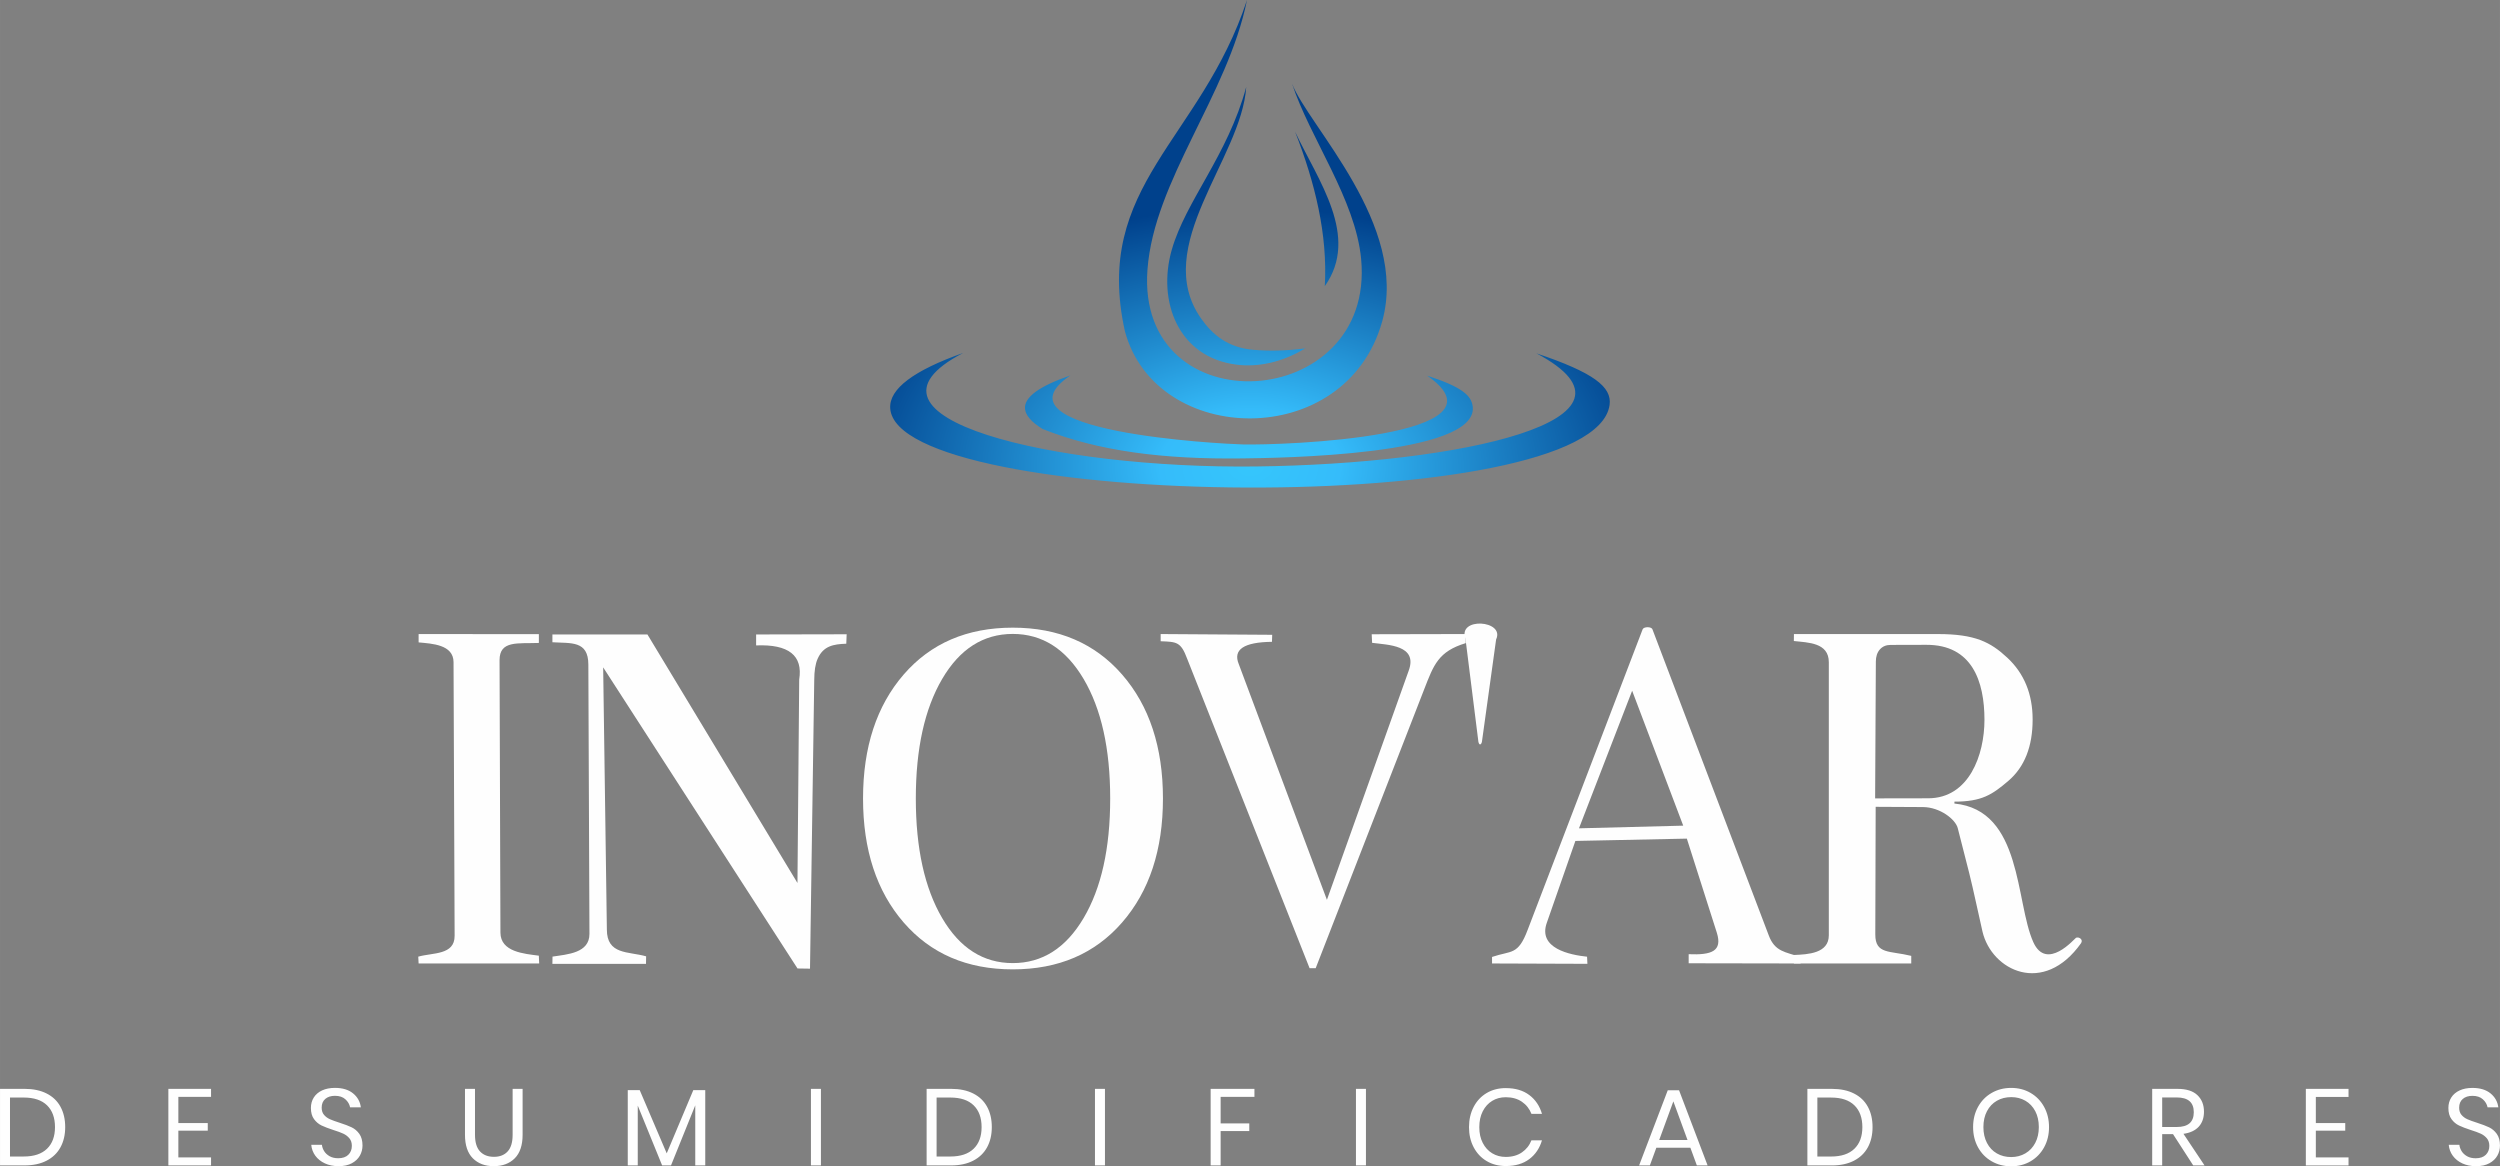
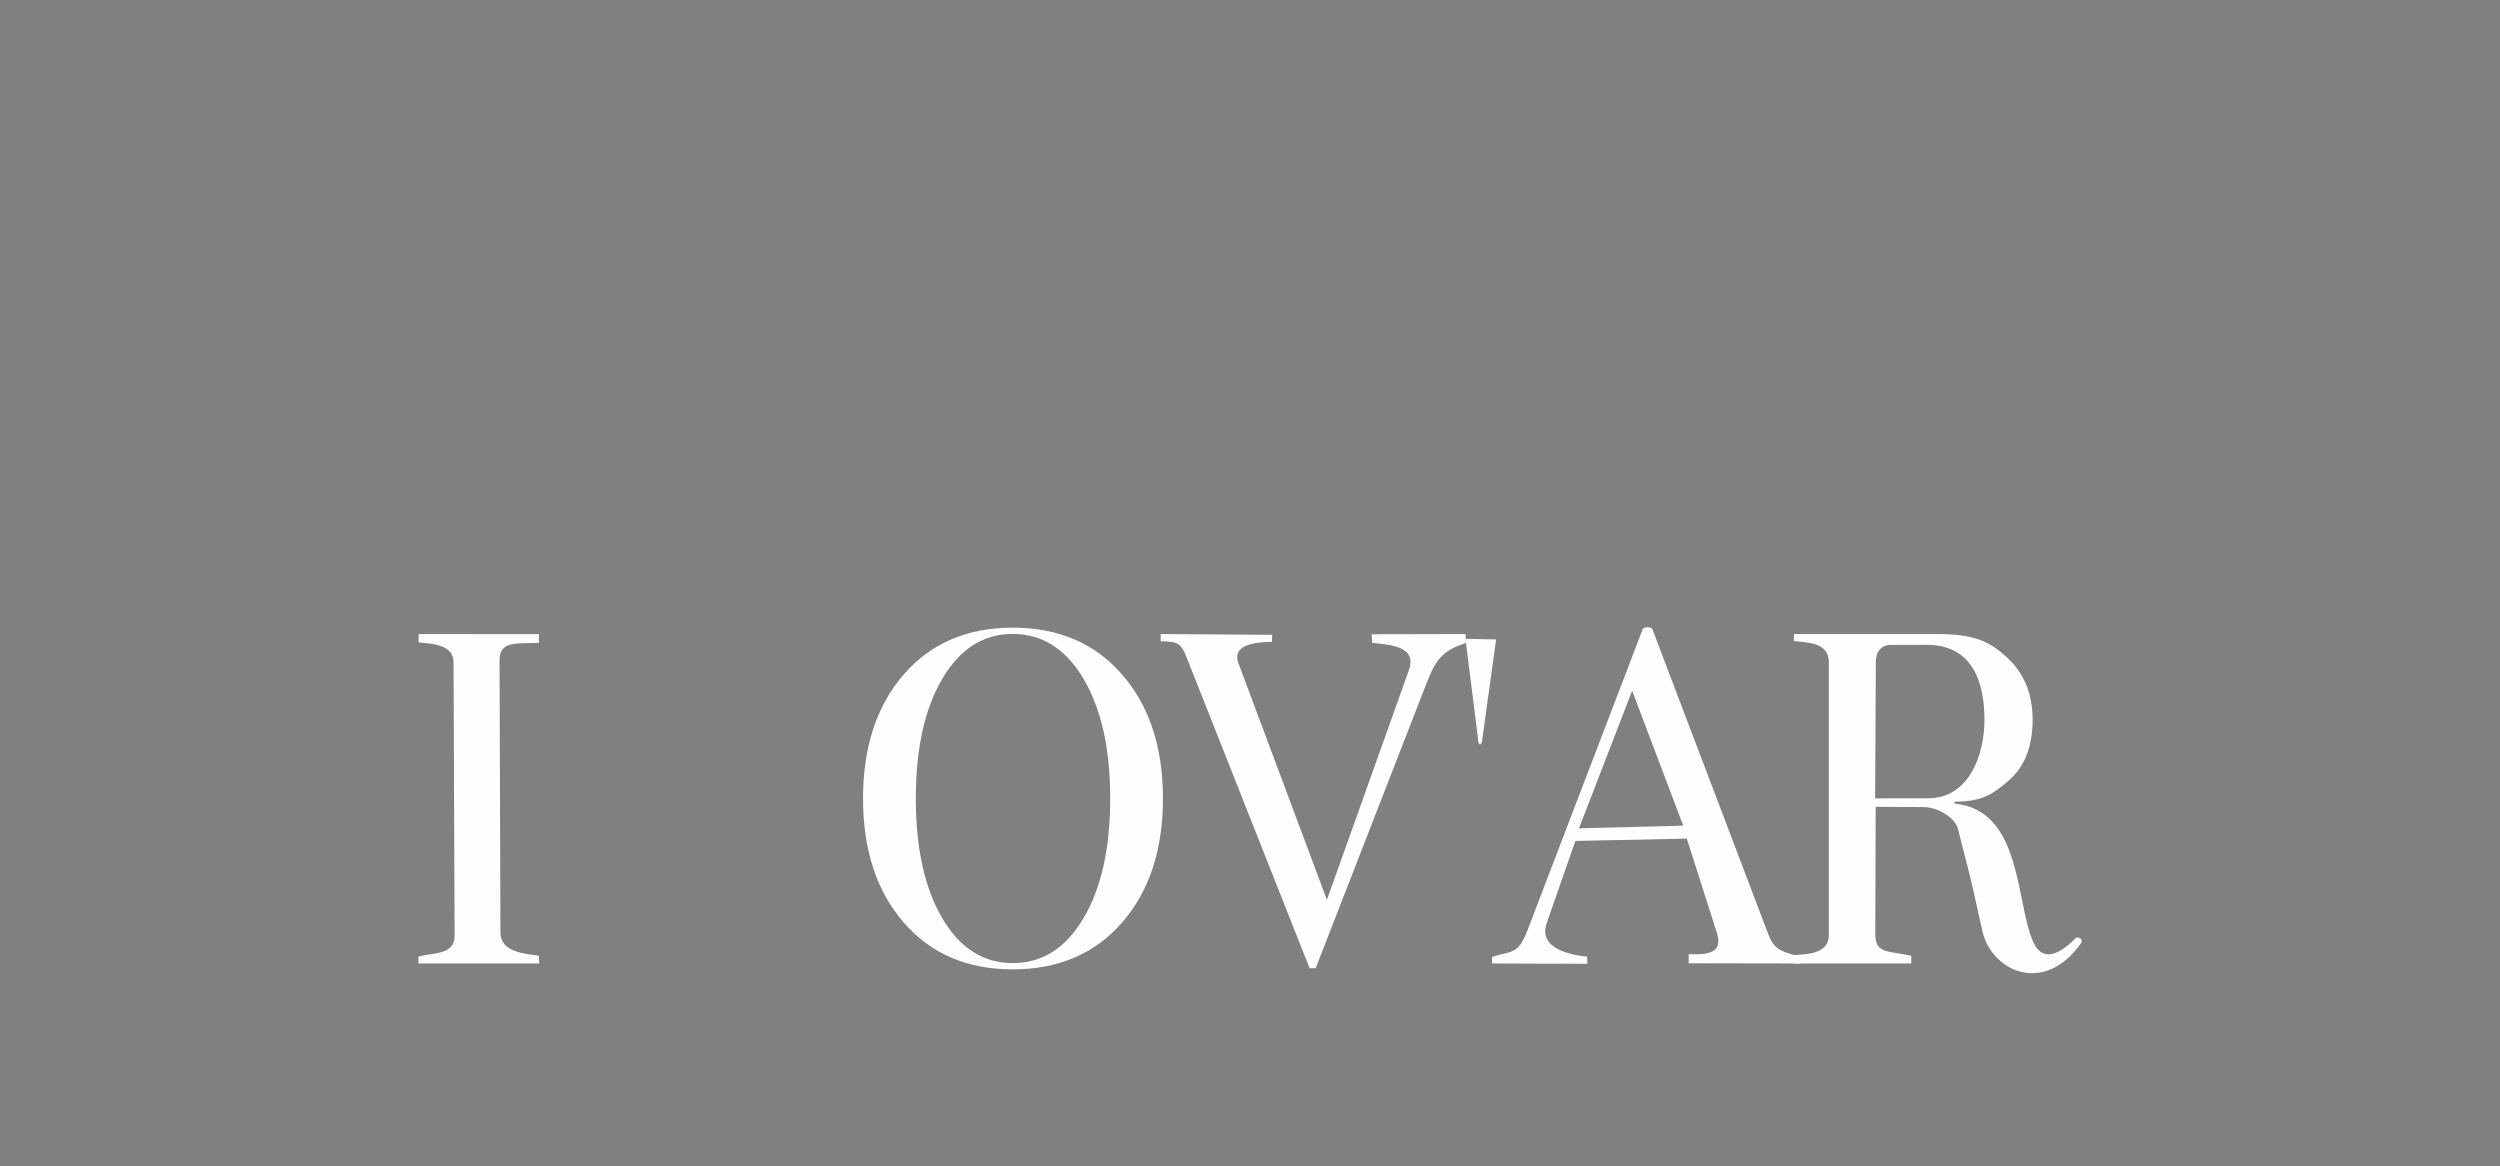
<svg xmlns="http://www.w3.org/2000/svg" xml:space="preserve" width="65.856mm" height="30.722mm" version="1.1" style="shape-rendering:geometricPrecision; text-rendering:geometricPrecision; image-rendering:optimizeQuality; fill-rule:evenodd; clip-rule:evenodd" viewBox="0 0 1596.26 744.67">
  <rect x="0" y="0" width="1596.26" height="744.67" fill="#808080" stroke="none" />
  <defs>
    <style type="text/css">
   
    .fil2 {fill:#FEFEFE}
    .fil1 {fill:#FEFEFE;fill-rule:nonzero}
    .fil0 {fill:url(#id0)}
   
  </style>
    <radialGradient id="id0" gradientUnits="objectBoundingBox" cx="50%" cy="90.001%" r="50%" fx="50%" fy="90.001%">
      <stop offset="0" style="stop-opacity:1; stop-color:#35C6FC" />
      <stop offset="0.22" style="stop-opacity:1; stop-color:#35BCFA" />
      <stop offset="1" style="stop-opacity:1; stop-color:#00418C" />
    </radialGradient>
  </defs>
  <g id="Camada_x0020_1">
-     <path class="fil0" d="M732.66 172.18c4.22,-57.07 51.18,-111.25 63.56,-172.18 -29.3,89.28 -98.55,118.46 -77.99,211.38 19.76,74.01 141.17,76.76 164.31,-6.16 17.19,-61.63 -47.26,-124.83 -57.59,-151.86 11.52,34.95 40.51,73.77 44.14,112 9.33,98.27 -143.86,107.42 -136.43,6.82zm-164.25 88.6c-0.85,-12.5 15.13,-24.27 46.57,-35.42 -79.72,41.49 58.41,74.05 186.96,72.49 130.13,-1.58 259.39,-29.67 179.07,-72.24 36.51,12.27 48.32,21.42 46.72,32.96 -10.08,72.75 -454.9,67.15 -459.32,2.21zm97.32 13.16c-7.2,-4.44 -10.89,-8.73 -11.26,-12.9 -0.67,-7.51 9.42,-14.6 28.98,-21.32 -53.21,36.01 96.15,43.72 110.15,44.06 25.44,0.62 174.17,-4.76 117.66,-43.91 22.72,7.38 28.29,12.86 29.08,19.83 3.54,31.31 -125.32,32.73 -147.01,33.01 -50.82,0.63 -91.78,-4.6 -127.61,-18.78zm180.16 -91.22c1.86,-32.88 -6.13,-65.75 -18.98,-98.63 14.71,31.26 41.48,66.86 18.98,98.63zm-50.19 -127.1c-11.8,43.64 -38.55,72.53 -47.52,103.86 -9.4,32.84 4.06,68.67 41.38,73.36 13.84,1.74 29.28,-1.53 43.85,-10.42 -12.43,1.68 -23.65,1.79 -33.51,0.9 -15.68,-1.41 -25.55,-9.33 -33.02,-19.97 -32.21,-45.88 25.85,-102.09 28.83,-147.74z" />
    <g id="_2920408760880">
      <path class="fil1" d="M267.28 404.85l76.78 0.07 0 5.61c-13.38,0.52 -25.14,-1.77 -25.1,11.02l0.56 173.93c0.04,12.36 15.12,13.51 24.52,14.73l0.22 4.99 -76.98 0 -0.23 -4.36c9.19,-2.66 23.26,-0.84 23.22,-13.32l-0.69 -174.72c-0.04,-11.25 -13.71,-11.81 -22.3,-12.62l0 -5.32zm473.81 4.6l0 -4.6 71.22 0.48 -0.15 4.48c-17.84,0.21 -25.08,4.88 -21.19,14.25l56.28 150.5 52.23 -146.36c5.96,-16.36 -13.36,-16.4 -23.38,-17.74l-0.26 -5.48 59.97 -0.13 0.07 5.8c-17.52,5.29 -20.5,14.01 -26.44,29.26l-69.37 178.32 -3.88 0 -78.21 -197.7c-4.01,-10.75 -6.69,-10.69 -16.88,-11.08z" />
      <path class="fil1" d="M952.7 611.02c12.37,-4.25 16.54,-0.76 22.79,-17.47l73.35 -191.75c0.73,-1.71 5.51,-1.81 6.24,0l74.28 195.46c3.9,10.47 10.6,10.54 20.23,13.81l0.1 4.12 -71.46 -0.13 0 -5.79c14.83,0.63 21.58,-2.02 18.02,-13.58l-19.19 -60.22 -71.17 1.48 -18.18 52.09c-6.05,16.61 14.9,20.7 25.64,21.83l0.22 4.54 -60.89 -0.22 0 -4.17zm89.44 -169.99l-33.95 87.86 66.56 -1.7 -32.62 -86.16z" />
-       <path class="fil2" d="M955.28 408.29l-9.07 65.37c-0.38,1.71 -1.61,2.68 -2.24,0.05l-8.25 -65.81c-5.28,-14.08 25.37,-11.98 19.56,0.39z" />
+       <path class="fil2" d="M955.28 408.29l-9.07 65.37c-0.38,1.71 -1.61,2.68 -2.24,0.05l-8.25 -65.81z" />
      <path class="fil1" d="M1145.44 609.77c8.98,-0.36 22.27,-1.01 22.27,-12.56l0 -174.37c0,-12.61 -13.24,-12.51 -22.33,-13.54l0.06 -4.44 91.96 0c23.55,0 33.48,5.03 44.27,15.09 10.79,10.06 16.18,23.22 16.18,39.48 0,17.28 -5.17,30.33 -15.51,39.17 -10.34,8.84 -16.99,13.26 -34.43,13.26l0 1.22c43.42,4.18 38.85,62.83 50.36,88.47 8.49,18.89 26.53,-2.42 27.28,-2.76 1.74,-0.77 4.79,0.97 3.23,3.44 -23.9,33.75 -57.04,17.62 -62.94,-7.37 -1.72,-7.27 -5.96,-27.46 -8.46,-37.28l-7.35 -28.82c-1.41,-5.55 -11.28,-13.37 -22.22,-13.43l-30.18 -0.16 -0.24 81.48c-0.03,12.83 9.15,10.29 22.96,13.69l0 4.87 -74.92 0 0.01 -5.42zm52.3 -187.32l-0.46 87.33 33.9 -0.06c26.18,-0.04 35.91,-27.88 35.91,-50.07 0,-24.74 -7.95,-47.99 -37.07,-47.92l-22.85 0.06c-2.87,0 -5.17,0.97 -6.88,2.9 -1.7,1.93 -2.55,4.53 -2.56,7.77z" />
-       <path class="fil1" d="M352.8 610.8c9.52,-1.45 23.56,-2.22 23.56,-14.48l-0.7 -171.94c0,-15.56 -11.17,-13.52 -22.95,-14.3l0 -4.97 60.67 0 95.8 158.69 1.11 -129.89c2.47,-15.4 -6.73,-22.65 -27.51,-21.81l0 -6.99 57.81 -0.12 -0.24 6.03c-8.25,0.26 -14.68,1.44 -18.3,9.63 -1.44,3.25 -2.16,7.82 -2.16,13.72l-2.7 184.13 -7.98 -0.12 -124.09 -192.26 2.36 167.38c0,16.25 13.71,13.89 25.07,17.12l-0.08 4.83 -59.77 0 0.08 -4.66z" />
      <path class="fil1" d="M576.97 588.99c-17.28,-19.97 -25.92,-46.35 -25.92,-79.13 0,-32.78 8.64,-59.15 25.92,-79.13 17.28,-19.97 40.51,-29.96 69.69,-29.96 29.18,0 52.46,9.99 69.83,29.96 17.37,19.98 26.06,46.35 26.06,79.13 0,32.78 -8.69,59.15 -26.06,79.13 -17.37,19.97 -40.65,29.96 -69.83,29.96 -29.18,0 -52.41,-9.99 -69.69,-29.96zm24.62 -155.49c-11.23,19.16 -16.84,44.61 -16.84,76.36 0,31.75 5.62,57.21 16.84,76.36 11.23,19.15 26.25,28.73 45.07,28.73 18.81,0 33.88,-9.58 45.21,-28.73 11.33,-19.15 16.99,-44.61 16.99,-76.36 0,-31.75 -5.66,-57.21 -16.99,-76.36 -11.33,-19.15 -26.39,-28.73 -45.21,-28.73 -18.81,0 -33.84,9.58 -45.07,28.73z" />
    </g>
-     <path class="fil1" d="M41.62 719.65c0,4.94 -1.01,9.25 -3.02,12.93 -2.01,3.67 -4.96,6.52 -8.86,8.53 -3.9,2.01 -8.58,3.02 -14.05,3.02l-15.69 0 0 -48.88 15.69 0c5.47,0 10.15,0.98 14.05,2.95 3.9,1.96 6.85,4.78 8.86,8.46 2.01,3.67 3.02,8.01 3.02,13zm-26.42 18.79c6.45,0 11.38,-1.64 14.78,-4.92 3.41,-3.28 5.12,-7.9 5.12,-13.86 0,-5.96 -1.69,-10.59 -5.08,-13.9 -3.39,-3.3 -8.33,-4.96 -14.82,-4.96l-8.83 0 0 37.65 8.83 0zm98.67 -38.06l0 16.71 18.78 0 0 4.85 -18.78 0 0 17.05 20.88 0 0 5.13 -27.26 0 0 -48.88 27.26 0 0 5.13 -20.88 0zm117.58 31.06c0,2.31 -0.56,4.46 -1.68,6.45 -1.12,1.99 -2.82,3.6 -5.11,4.85 -2.29,1.25 -5.11,1.87 -8.48,1.87 -3.27,0 -6.18,-0.59 -8.72,-1.77 -2.55,-1.18 -4.58,-2.8 -6.1,-4.85 -1.52,-2.06 -2.39,-4.4 -2.63,-7.04l6.8 0c0.14,1.39 0.62,2.74 1.43,4.06 0.82,1.32 1.99,2.4 3.5,3.26 1.52,0.86 3.35,1.28 5.5,1.28 2.8,0 4.95,-0.74 6.45,-2.22 1.5,-1.48 2.24,-3.37 2.24,-5.68 0,-1.99 -0.53,-3.6 -1.58,-4.85 -1.05,-1.25 -2.35,-2.23 -3.89,-2.95 -1.54,-0.72 -3.65,-1.49 -6.31,-2.32 -3.13,-1.02 -5.64,-1.98 -7.53,-2.88 -1.89,-0.9 -3.5,-2.25 -4.83,-4.06 -1.33,-1.8 -2,-4.18 -2,-7.14 0,-2.54 0.62,-4.78 1.86,-6.72 1.24,-1.94 3.02,-3.44 5.33,-4.51 2.31,-1.06 5.03,-1.59 8.16,-1.59 4.86,0 8.71,1.17 11.56,3.5 2.85,2.33 4.51,5.3 4.98,8.91l-6.87 0c-0.38,-1.94 -1.38,-3.65 -3.01,-5.13 -1.63,-1.48 -3.85,-2.22 -6.66,-2.22 -2.57,0 -4.63,0.66 -6.17,1.98 -1.54,1.32 -2.31,3.18 -2.31,5.58 0,1.9 0.5,3.43 1.51,4.61 1,1.18 2.25,2.1 3.75,2.77 1.5,0.67 3.55,1.42 6.17,2.25 3.18,1.02 5.73,1.99 7.67,2.91 1.94,0.92 3.59,2.32 4.94,4.19 1.35,1.87 2.03,4.36 2.03,7.45zm71.83 -36.19l0 29.33c0,4.81 1.07,8.35 3.22,10.64 2.15,2.29 5.12,3.43 8.9,3.43 3.74,0 6.66,-1.16 8.76,-3.47 2.1,-2.31 3.15,-5.85 3.15,-10.6l0 -29.33 6.37 0 0 29.33c0,6.65 -1.67,11.66 -5.01,15.01 -3.34,3.35 -7.81,5.02 -13.42,5.02 -5.56,0 -10.01,-1.67 -13.35,-5.02 -3.34,-3.35 -5.01,-8.36 -5.01,-15.01l0 -29.33 6.38 0zm147.02 0.83l0 48.04 -6.38 0 0 -38.34 -15.48 38.34 -5.68 0 -15.56 -38.2 0 38.2 -6.38 0 0 -48.04 7.64 0 17.24 40.35 16.96 -40.35 7.64 0zm73.86 -0.83l0 48.88 -6.38 0 0 -48.88 6.38 0zm109.11 24.4c0,4.94 -1.01,9.25 -3.02,12.93 -2.01,3.67 -4.96,6.52 -8.86,8.53 -3.9,2.01 -8.59,3.02 -14.05,3.02l-15.69 0 0 -48.88 15.69 0c5.47,0 10.15,0.98 14.05,2.95 3.9,1.96 6.85,4.78 8.86,8.46 2.01,3.67 3.02,8.01 3.02,13zm-26.42 18.79c6.45,0 11.38,-1.64 14.79,-4.92 3.41,-3.28 5.11,-7.9 5.11,-13.86 0,-5.96 -1.69,-10.59 -5.08,-13.9 -3.39,-3.3 -8.33,-4.96 -14.82,-4.96l-8.83 0 0 37.65 8.83 0zm98.67 -43.19l0 48.88 -6.38 0 0 -48.88 6.38 0zm95.44 0l0 5.13 -21.58 0 0 16.91 18.29 0 0 4.92 -18.29 0 0 21.91 -6.38 0 0 -48.88 27.96 0zm71.2 0l0 48.88 -6.38 0 0 -48.88 6.38 0zm89.35 -0.48c6.03,0 11,1.47 14.92,4.4 3.92,2.94 6.63,6.94 8.13,12.03l-6.73 0c-1.26,-3.24 -3.29,-5.81 -6.1,-7.73 -2.8,-1.92 -6.23,-2.88 -10.3,-2.88 -3.22,0 -6.11,0.77 -8.65,2.32 -2.55,1.55 -4.56,3.77 -6.03,6.65 -1.47,2.89 -2.21,6.28 -2.21,10.16 0,3.84 0.73,7.19 2.21,10.05 1.47,2.87 3.48,5.07 6.03,6.62 2.55,1.55 5.43,2.32 8.65,2.32 4.06,0 7.5,-0.96 10.3,-2.88 2.8,-1.92 4.84,-4.49 6.1,-7.73l6.73 0c-1.5,5.09 -4.21,9.09 -8.13,12.03 -3.92,2.94 -8.9,4.4 -14.92,4.4 -4.62,0 -8.71,-1.05 -12.26,-3.16 -3.55,-2.1 -6.32,-5.04 -8.3,-8.8 -1.98,-3.77 -2.98,-8.05 -2.98,-12.86 0,-4.85 1,-9.17 2.98,-12.96 1.99,-3.79 4.75,-6.74 8.3,-8.84 3.55,-2.1 7.64,-3.15 12.26,-3.15zm117.8 38.06l-21.72 0 -4.14 11.3 -6.87 0 18.29 -47.97 7.22 0 18.22 47.97 -6.86 0 -4.14 -11.3zm-1.82 -4.92l-9.04 -24.68 -9.04 24.68 18.08 0zm118.15 -8.25c0,4.94 -1,9.25 -3.01,12.93 -2.01,3.67 -4.96,6.52 -8.86,8.53 -3.9,2.01 -8.59,3.02 -14.05,3.02l-15.69 0 0 -48.88 15.69 0c5.47,0 10.15,0.98 14.05,2.95 3.9,1.96 6.85,4.78 8.86,8.46 2.01,3.67 3.01,8.01 3.01,13zm-26.42 18.79c6.45,0 11.38,-1.64 14.79,-4.92 3.41,-3.28 5.12,-7.9 5.12,-13.86 0,-5.96 -1.69,-10.59 -5.08,-13.9 -3.39,-3.3 -8.32,-4.96 -14.82,-4.96l-8.83 0 0 37.65 8.83 0zm114.93 -43.81c4.58,0 8.7,1.06 12.37,3.19 3.67,2.13 6.55,5.09 8.65,8.91 2.1,3.81 3.15,8.12 3.15,12.93 0,4.81 -1.05,9.12 -3.15,12.93 -2.1,3.81 -4.99,6.78 -8.65,8.91 -3.67,2.13 -7.79,3.19 -12.37,3.19 -4.58,0 -8.73,-1.06 -12.44,-3.19 -3.71,-2.13 -6.62,-5.09 -8.72,-8.91 -2.1,-3.81 -3.15,-8.12 -3.15,-12.93 0,-4.81 1.05,-9.12 3.15,-12.93 2.1,-3.81 5.01,-6.78 8.72,-8.91 3.71,-2.13 7.86,-3.19 12.44,-3.19zm0 5.89c-3.41,0 -6.46,0.77 -9.14,2.32 -2.69,1.55 -4.79,3.77 -6.31,6.66 -1.52,2.89 -2.28,6.27 -2.28,10.16 0,3.83 0.76,7.21 2.28,10.12 1.52,2.91 3.62,5.14 6.31,6.69 2.68,1.55 5.73,2.32 9.14,2.32 3.36,0 6.39,-0.79 9.08,-2.36 2.68,-1.57 4.79,-3.8 6.3,-6.69 1.52,-2.89 2.28,-6.25 2.28,-10.09 0,-3.88 -0.76,-7.27 -2.28,-10.16 -1.52,-2.89 -3.62,-5.11 -6.3,-6.66 -2.69,-1.55 -5.71,-2.32 -9.08,-2.32zm116.25 43.61l-12.9 -19.97 -6.93 0 0 19.97 -6.38 0 0 -48.88 16.25 0c5.61,0 9.81,1.33 12.61,3.99 2.8,2.66 4.21,6.18 4.21,10.57 0,3.97 -1.12,7.17 -3.36,9.6 -2.24,2.43 -5.49,3.94 -9.74,4.54l13.45 20.17 -7.22 0zm-19.83 -24.54l9.32 0c7.24,0 10.86,-3.14 10.86,-9.43 0,-6.29 -3.62,-9.43 -10.86,-9.43l-9.32 0 0 18.86zm98.11 -19.2l0 16.71 18.78 0 0 4.85 -18.78 0 0 17.05 20.88 0 0 5.13 -27.26 0 0 -48.88 27.26 0 0 5.13 -20.88 0zm117.58 31.06c0,2.31 -0.56,4.46 -1.68,6.45 -1.12,1.99 -2.82,3.6 -5.11,4.85 -2.29,1.25 -5.11,1.87 -8.48,1.87 -3.27,0 -6.18,-0.59 -8.73,-1.77 -2.55,-1.18 -4.58,-2.8 -6.09,-4.85 -1.52,-2.06 -2.39,-4.4 -2.63,-7.04l6.8 0c0.14,1.39 0.62,2.74 1.43,4.06 0.82,1.32 1.99,2.4 3.5,3.26 1.52,0.86 3.35,1.28 5.5,1.28 2.8,0 4.95,-0.74 6.45,-2.22 1.5,-1.48 2.24,-3.37 2.24,-5.68 0,-1.99 -0.53,-3.6 -1.58,-4.85 -1.05,-1.25 -2.35,-2.23 -3.89,-2.95 -1.54,-0.72 -3.65,-1.49 -6.31,-2.32 -3.13,-1.02 -5.64,-1.98 -7.53,-2.88 -1.89,-0.9 -3.5,-2.25 -4.83,-4.06 -1.33,-1.8 -2,-4.18 -2,-7.14 0,-2.54 0.62,-4.78 1.86,-6.72 1.24,-1.94 3.02,-3.44 5.33,-4.51 2.31,-1.06 5.03,-1.59 8.16,-1.59 4.86,0 8.71,1.17 11.56,3.5 2.85,2.33 4.51,5.3 4.98,8.91l-6.87 0c-0.38,-1.94 -1.38,-3.65 -3.01,-5.13 -1.63,-1.48 -3.85,-2.22 -6.66,-2.22 -2.57,0 -4.63,0.66 -6.17,1.98 -1.54,1.32 -2.31,3.18 -2.31,5.58 0,1.9 0.5,3.43 1.51,4.61 1,1.18 2.25,2.1 3.75,2.77 1.5,0.67 3.55,1.42 6.17,2.25 3.18,1.02 5.73,1.99 7.67,2.91 1.94,0.92 3.59,2.32 4.94,4.19 1.35,1.87 2.03,4.36 2.03,7.45z" />
  </g>
</svg>